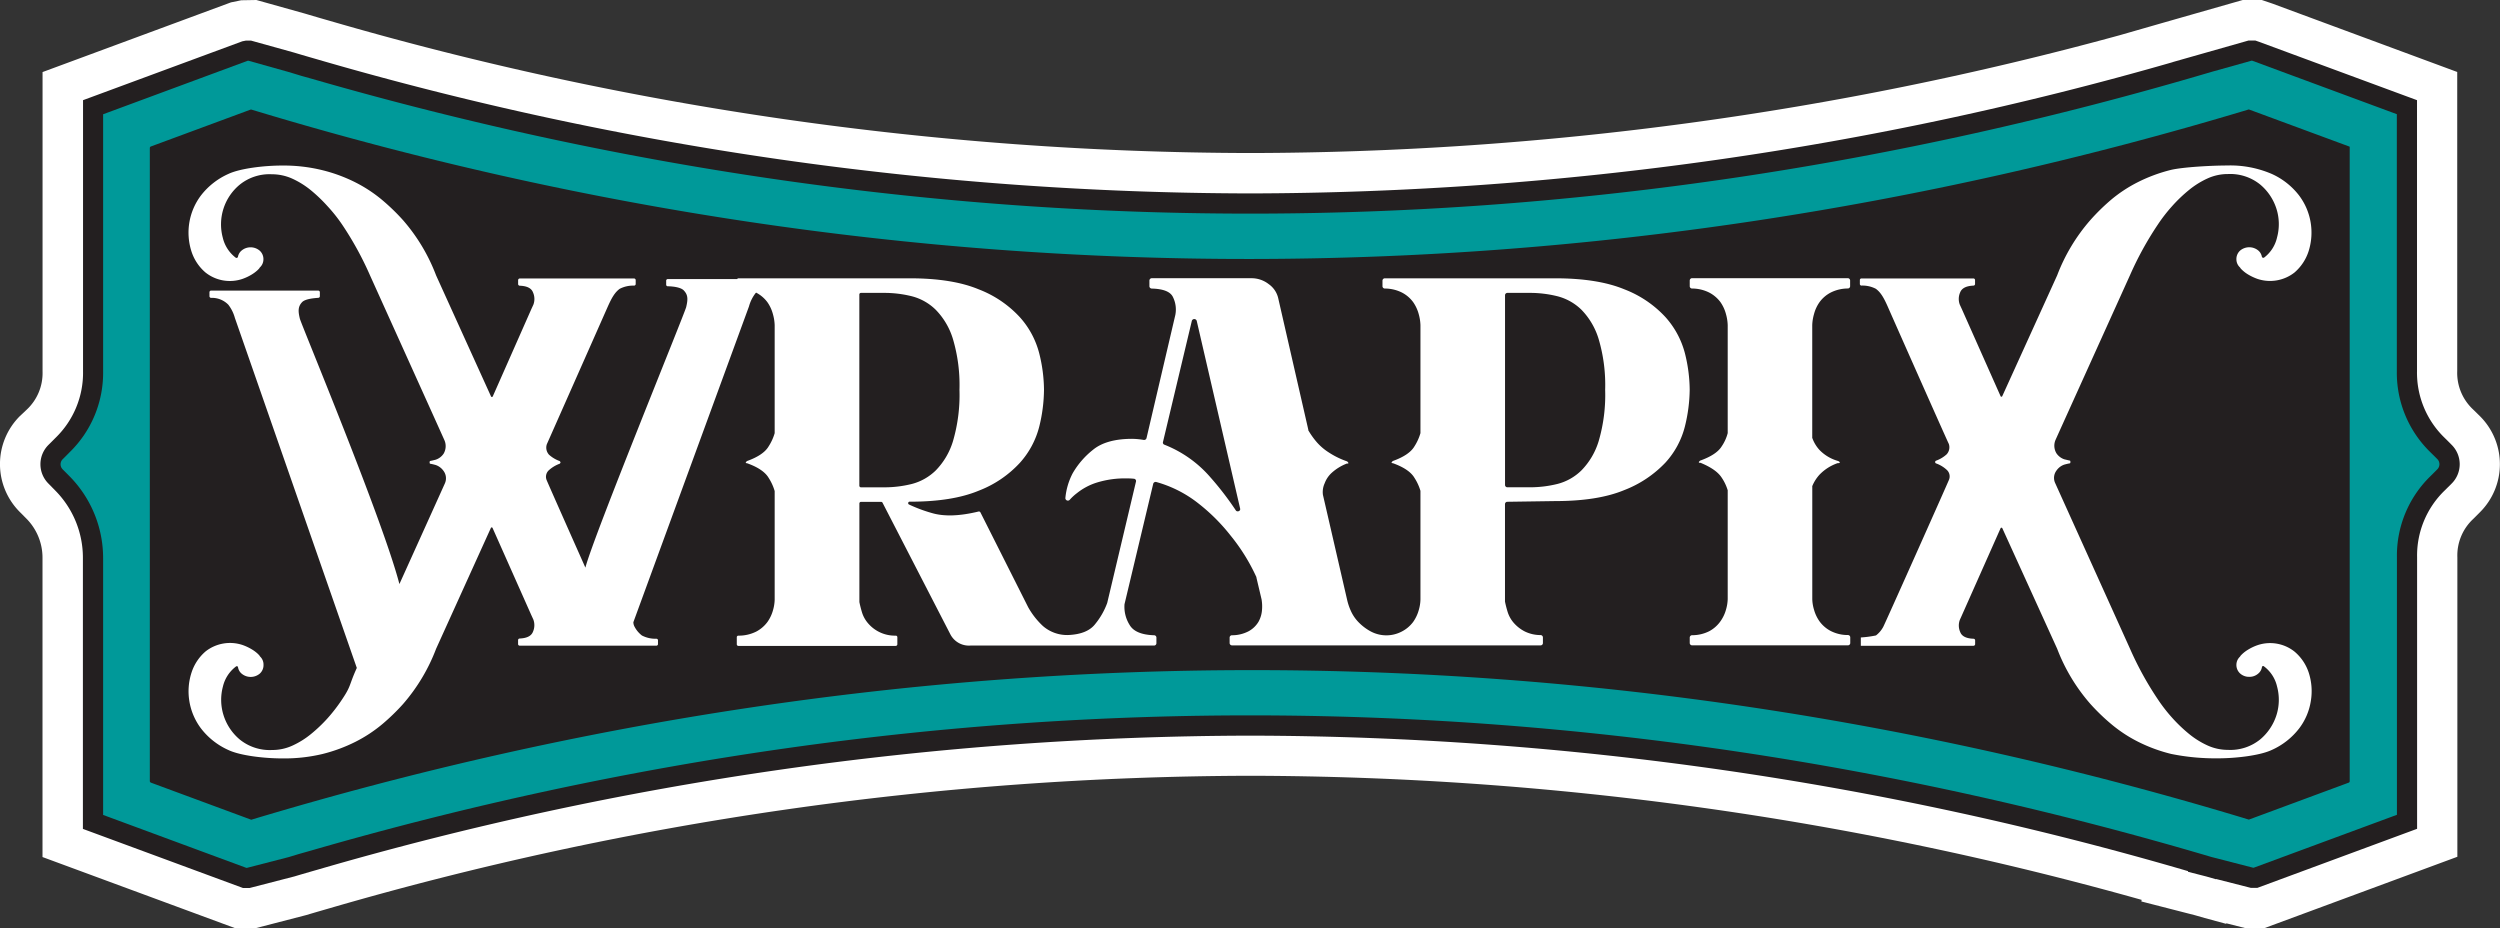
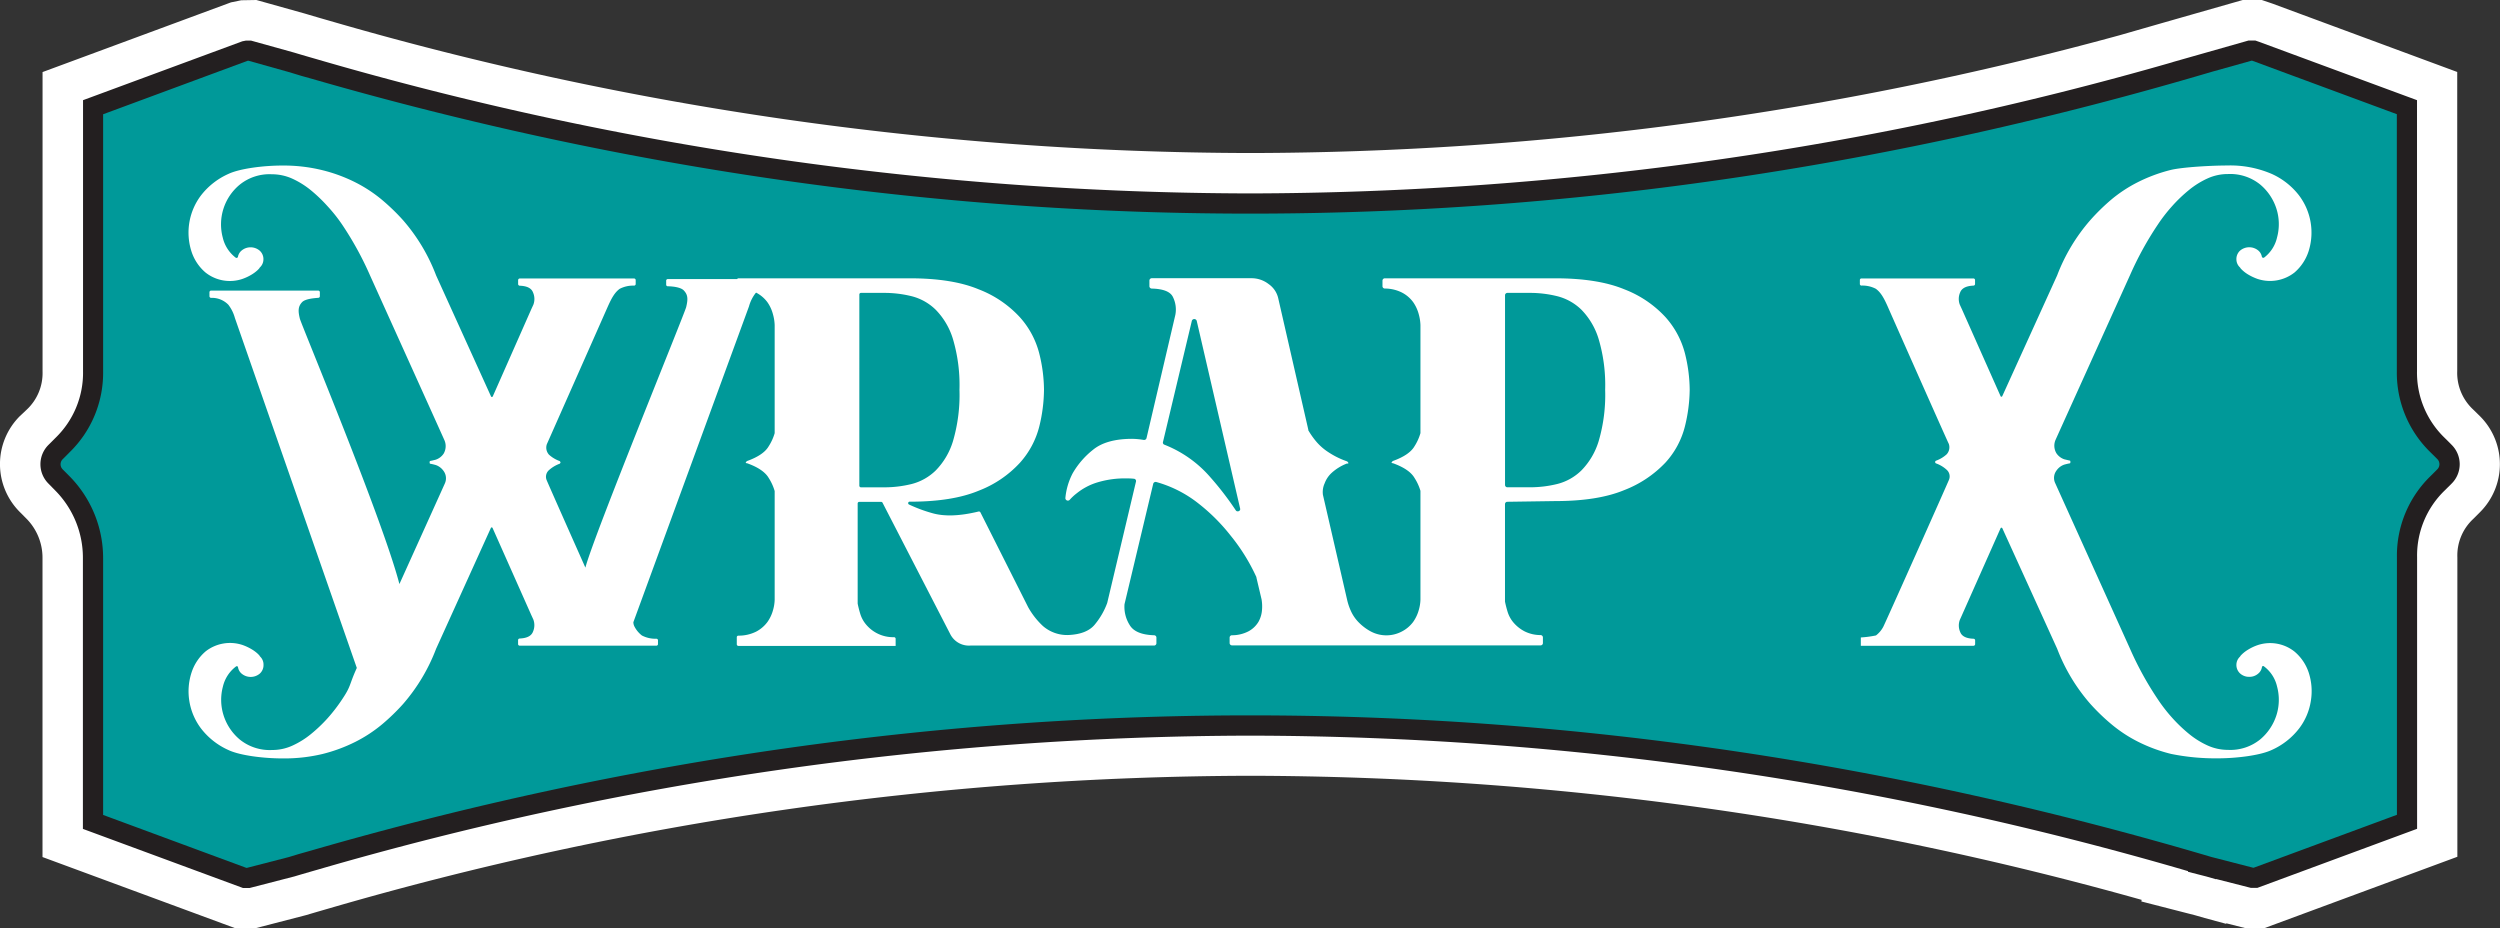
<svg xmlns="http://www.w3.org/2000/svg" viewBox="0 0 567.53 210.76">
  <rect x="0" y="0" width="567.53" height="210.76" fill="#333333" stroke="none" />
  <defs>
    <style>.cls-1{fill:#fff;}.cls-2{fill:#231f20;}.cls-3{fill:#099;}</style>
  </defs>
  <g id="Layer_2" data-name="Layer 2">
    <g id="Layer_1-2" data-name="Layer 1">
      <path class="cls-1" d="M53.53,210.76,9.65,194.56V126.68a12.59,12.59,0,0,0-3.71-9l-1.45-1.46a15.39,15.39,0,0,1,0-21.74L6.06,93a11.35,11.35,0,0,0,3.6-8.69V16.36L52.43.54,54.76.06,58.2,0l11,3.08c2.4.72,5.36,1.57,5.38,1.57A753.85,753.85,0,0,0,283.76,34.74,752.24,752.24,0,0,0,481.18,8l9.54-2.74L509.13,0l4.33,0,2.36.8,42,15.54V84.26a11.34,11.34,0,0,0,3.6,8.69L563,94.5a15.39,15.39,0,0,1,0,21.76l-1.55,1.55a11.31,11.31,0,0,0-3.6,8.69v68l-43.7,16.16-4.33.06-4.38-1.11-.12.1-4.82-1.31-2.2-.63-12.19-3.13.07-.36a752.17,752.17,0,0,0-202.38-28.17A754,754,0,0,0,74.66,206.23s-3,.86-5.13,1.5l-11.59,3-1.84,0Z" />
      <path class="cls-2" d="M55.17,201.59,18.82,188.17V126.68a21.69,21.69,0,0,0-6.4-15.45L11,109.78A6.2,6.2,0,0,1,11,101l1.56-1.56a20.54,20.54,0,0,0,6.29-15.18V22.74L55,9.38l.8-.16H57l9.77,2.72c2.28.69,5.33,1.56,5.33,1.56A762.84,762.84,0,0,0,283.78,43.91,762.51,762.51,0,0,0,493.27,14.1l-.06,0L510.44,9.2l1.55,0,.89.31,35.81,13.23V84.26A20.53,20.53,0,0,0,555,99.43l1.56,1.56a6.2,6.2,0,0,1,0,8.78L555,111.32a20.52,20.52,0,0,0-6.29,15.18v61.65l-36.24,13.4-1.53,0-7.84-2-.05.05-2.2-.63-4.14-1.06,0-.15A762.78,762.78,0,0,0,283.83,167,763.42,763.42,0,0,0,72.12,197.42s-3.06.87-5.25,1.53l-10.18,2.63H55.17Z" />
      <path class="cls-3" d="M551.74,102.67a25.15,25.15,0,0,1-7.63-18.41V25.92h0l-32.8-12.13a.39.39,0,0,0-.24,0L502,16.33h0l0,0h0C359.09,58.67,214,59.23,70.84,17.9c-3.58-1-1.71-.47-5.3-1.55L56.45,13.8a.78.78,0,0,0-.24,0L23.41,25.94h0V84.28a25.15,25.15,0,0,1-7.63,18.41l-1.55,1.56a1.62,1.62,0,0,0,0,2.3L15.67,108a26.45,26.45,0,0,1,7.74,18.69V185h0l32.47,12a.44.44,0,0,0,.23,0l9.43-2.43c3.59-1.09,1.72-.52,5.31-1.55C214,151.67,359.08,152.22,502,194.54v0l9.43,2.43a.36.36,0,0,0,.23,0l32.47-12h0V126.5a25.14,25.14,0,0,1,7.63-18.42l1.55-1.55a1.64,1.64,0,0,0,0-2.3Z" />
-       <path class="cls-2" d="M533.24,177.65l-22.72,8.41,0,0,0,0C360.86,140.62,206.7,141,57,186.1l-.1-.06-22.64-8.37a.39.39,0,0,1-.25-.36V33.61a.38.38,0,0,1,.25-.36l22.6-8.36a.43.43,0,0,1,.25,0c149.62,45.36,303.75,45.06,453.4-.05l0,0,22.9,8.46h0v144A.38.38,0,0,1,533.24,177.65Z" />
-       <path class="cls-1" d="M91.51,159.81A41.49,41.49,0,0,0,99,147.28l12.43-27.42a.21.21,0,0,1,.39,0l8.8,19.79.46,1a3.7,3.7,0,0,1-.1,2.79c-.38.94-1.38,1.44-3,1.51a.37.37,0,0,0-.37.35v.92a.37.37,0,0,0,.38.36h31a.37.37,0,0,0,.38-.36v-.91A.37.37,0,0,0,149,145a6.61,6.61,0,0,1-3.27-.73,6,6,0,0,1-1.64-1.93,2.22,2.22,0,0,1-.31-1.09l26.25-71.7a8.62,8.62,0,0,1,1.49-3l.13-.12a7.46,7.46,0,0,1,2.55,2.16,8.52,8.52,0,0,1,1.27,2.75,10.21,10.21,0,0,1,.39,2.49v24.5a11.35,11.35,0,0,1-1.37,3c-.78,1.33-2.42,2.44-4.9,3.33-.39.33-.39.5,0,.5,2.48.88,4.12,2,4.9,3.32a11.35,11.35,0,0,1,1.37,3v24.66a9.33,9.33,0,0,1-.39,2.42,8.45,8.45,0,0,1-1.27,2.66,7.48,7.48,0,0,1-2.55,2.17,8.85,8.85,0,0,1-4,.91.36.36,0,0,0-.39.34v1.64a.37.37,0,0,0,.39.35h35.67a.38.38,0,0,0,.39-.35v-1.64a.36.36,0,0,0-.39-.34,8,8,0,0,1-6.28-2.83,6.85,6.85,0,0,1-1.37-2.5c-.26-.87-.45-1.64-.58-2.3,0,0,0,0,0-.06V114.27a.37.37,0,0,1,.39-.34H200a.37.37,0,0,1,.35.2l15.42,29.92a4.74,4.74,0,0,0,4.51,2.5h41.68a.54.54,0,0,0,.56-.51v-1.33a.53.53,0,0,0-.54-.5q-4.24-.14-5.53-2.32a7.77,7.77,0,0,1-1.18-4.62s0-.06,0-.08l6.53-27.39a.57.57,0,0,1,.72-.37,27.12,27.12,0,0,1,9.5,4.83,42.7,42.7,0,0,1,7.34,7.32,43.37,43.37,0,0,1,5.86,9.44l0,.09,1.17,4.95a9.62,9.62,0,0,1,.1,2.41,6.41,6.41,0,0,1-.79,2.67,5.87,5.87,0,0,1-2.25,2.16,8.08,8.08,0,0,1-3.77.91.53.53,0,0,0-.54.5V146a.54.54,0,0,0,.56.51h70a.53.53,0,0,0,.56-.5v-1.33a.54.54,0,0,0-.53-.51,8.12,8.12,0,0,1-3.58-.82,8.38,8.38,0,0,1-2.55-2,6.93,6.93,0,0,1-1.37-2.5c-.26-.87-.45-1.63-.58-2.29,0,0,0-.06,0-.09V114.42a.54.54,0,0,1,.56-.51l10.86-.16q9.65,0,15.65-2.49a25.5,25.5,0,0,0,9.35-6.24,19.07,19.07,0,0,0,4.43-8.24,35.82,35.82,0,0,0,1.08-8.33,34.84,34.84,0,0,0-1.08-8.24A19.73,19.73,0,0,0,378.09,72a24.74,24.74,0,0,0-9.34-6.32q-6-2.49-15.63-2.5H314.4a.53.53,0,0,0-.56.5V65a.53.53,0,0,0,.54.5,8.69,8.69,0,0,1,3.87.91,7.32,7.32,0,0,1,2.54,2.16,8.64,8.64,0,0,1,1.28,2.75,10.28,10.28,0,0,1,.39,2.5V98.22a.31.31,0,0,1,0,.1,11.38,11.38,0,0,1-1.36,3c-.78,1.33-2.42,2.44-4.9,3.33-.39.33-.39.5,0,.5,2.48.89,4.12,2,4.9,3.33a11.38,11.38,0,0,1,1.36,2.95.31.31,0,0,1,0,.1v24.58a9.26,9.26,0,0,1-.39,2.41,8.73,8.73,0,0,1-1.27,2.67,7.46,7.46,0,0,1-2.55,2.16,7.52,7.52,0,0,1-7.06,0,11.38,11.38,0,0,1-2.84-2.16,8.89,8.89,0,0,1-1.76-2.67,13.06,13.06,0,0,1-.79-2.41l-5.48-23.78a.11.11,0,0,0,0,0,4.77,4.77,0,0,1,.4-2.63,6.06,6.06,0,0,1,1.57-2.34,11,11,0,0,1,3.44-2.12.33.33,0,0,1,.17,0c.3,0,.27-.19-.09-.5a18.49,18.49,0,0,1-4.11-2,12.58,12.58,0,0,1-2.75-2.33A18,18,0,0,1,297,97.68a.78.78,0,0,1,0-.14l-6.84-29.89A5.37,5.37,0,0,0,288,64.49a6.32,6.32,0,0,0-3.92-1.33H261.5a.54.54,0,0,0-.57.5V65a.54.54,0,0,0,.55.51q3.82.1,4.74,1.82a6.4,6.4,0,0,1,.6,4.14v0l-6.55,28a.57.57,0,0,1-.64.4,17,17,0,0,0-2.6-.25q-5.88,0-8.92,2.5a18.74,18.74,0,0,0-4.6,5.32,15.12,15.12,0,0,0-1.66,5.64.57.57,0,0,0,1,.37,11,11,0,0,1,1.64-1.51,13.84,13.84,0,0,1,4.31-2.33,21.54,21.54,0,0,1,7.25-1,11,11,0,0,1,1.35.07.52.52,0,0,1,.49.61l-6.54,27.59s0,0,0,0a16.5,16.5,0,0,1-2.74,4.8c-1.21,1.55-3.28,2.37-6.18,2.48a8.37,8.37,0,0,1-5.69-2.06,17.52,17.52,0,0,1-3.33-4.25l-10.84-21.53a.39.39,0,0,0-.46-.19q-6.43,1.56-10.55.34a33.24,33.24,0,0,1-5.18-1.93.34.34,0,0,1,.19-.65q9.63,0,15.62-2.5a24.76,24.76,0,0,0,9.34-6.33,19.43,19.43,0,0,0,4.42-8.32A35.8,35.8,0,0,0,237,88.46a34.77,34.77,0,0,0-1.08-8.24A19.5,19.5,0,0,0,231.51,72a24.74,24.74,0,0,0-9.34-6.32q-6-2.5-15.63-2.5H167.65a.37.37,0,0,0-.31.17H151.6a.37.37,0,0,0-.37.36v.92a.36.36,0,0,0,.36.36c.85,0,3,.16,3.69,1,.93,1,.9,2,.49,3.73-.38,1.54-21.06,52.07-22.88,59.14-3.63-8.16-8.44-19-8.76-19.79a2,2,0,0,1,.5-2.35,7.46,7.46,0,0,1,2.43-1.45q.19-.18.18-.3t-.18-.3a7.29,7.29,0,0,1-2.43-1.45,2.39,2.39,0,0,1-.49-2.38c.36-.81,12.73-28.73,13.73-31s1.7-3.45,2.8-4.27a6.61,6.61,0,0,1,3.27-.73.37.37,0,0,0,.37-.35v-.91a.37.37,0,0,0-.38-.36H118a.38.38,0,0,0-.38.36v.92a.38.38,0,0,0,.37.36q2.46.09,3,1.5a3.7,3.7,0,0,1,.1,2.79l-.46,1L111.86,90a.22.22,0,0,1-.39,0L99,62.52A41.44,41.44,0,0,0,91.51,50a47.29,47.29,0,0,0-4.74-4.59,31.91,31.91,0,0,0-6.07-4,35.6,35.6,0,0,0-7.53-2.78,36.88,36.88,0,0,0-9.11-1.05c-4.13,0-9.57.65-12.25,1.92a16.23,16.23,0,0,0-6.19,4.87A14,14,0,0,0,43.44,57a10.53,10.53,0,0,0,3.22,4.87A8.89,8.89,0,0,0,55,63.33a11,11,0,0,0,2.13-1,8.32,8.32,0,0,0,1.34-1c.32-.31.48-.5.48-.58a2.49,2.49,0,0,0,.85-1.85,2.56,2.56,0,0,0-.85-2,3.19,3.19,0,0,0-4.13,0,2.39,2.39,0,0,0-.8,1.38.33.33,0,0,1-.53.2,8,8,0,0,1-2.92-4.54,11.68,11.68,0,0,1,3.83-12,10.77,10.77,0,0,1,7.34-2.38,11.24,11.24,0,0,1,4.62,1,19.41,19.41,0,0,1,4.19,2.61,34.5,34.5,0,0,1,3.82,3.66A35.28,35.28,0,0,1,77.68,51,73.77,73.77,0,0,1,84,62.52S100.52,99.07,100.92,100a3.37,3.37,0,0,1-.22,3,3.51,3.51,0,0,1-1.8,1.36c-.64.16-.85.21-1.3.3a.64.64,0,0,0,0,.6c.45.09.61.11,1.3.3a3.58,3.58,0,0,1,1.8,1.36,2.81,2.81,0,0,1,.3,2.8c-.26.59-5.68,12.58-10.33,22.87C86.9,118,68.39,73.67,68.07,72.34c-.41-1.69-.44-2.72.49-3.73.73-.79,2.84-.93,3.69-1a.36.36,0,0,0,.36-.36v-.92a.37.37,0,0,0-.37-.36H47.93a.37.37,0,0,0-.38.36v.93a.38.38,0,0,0,.37.36,5.2,5.2,0,0,1,3.91,1.55,8.62,8.62,0,0,1,1.49,3L81,151.63c-1.82,4-1.23,4-3.34,7.14A37.2,37.2,0,0,1,74.41,163a33.58,33.58,0,0,1-3.83,3.65,19.18,19.18,0,0,1-4.19,2.61,11,11,0,0,1-4.61,1,10.83,10.83,0,0,1-7.35-2.38,11.82,11.82,0,0,1-3.7-5.57,11.62,11.62,0,0,1-.13-6.43,8,8,0,0,1,3-4.6.28.28,0,0,1,.43.17,2.38,2.38,0,0,0,.82,1.47,3.2,3.2,0,0,0,4.12,0,2.58,2.58,0,0,0,.85-2A2.49,2.49,0,0,0,59,149c0-.07-.16-.27-.48-.58a7.91,7.91,0,0,0-1.34-1,11.44,11.44,0,0,0-2.12-1,9,9,0,0,0-8.38,1.45,10.63,10.63,0,0,0-3.22,4.87,13.74,13.74,0,0,0-.49,6.32,14,14,0,0,0,2.68,6.33,16.15,16.15,0,0,0,6.19,4.87c2.67,1.27,8.12,1.91,12.25,1.91a37.44,37.44,0,0,0,9.11-1,36,36,0,0,0,7.53-2.79,31.75,31.75,0,0,0,6.07-4A47.12,47.12,0,0,0,91.51,159.81ZM341.66,67a.54.54,0,0,1,.57-.51h5.11a25.6,25.6,0,0,1,6.17.75A12.09,12.09,0,0,1,359,70.31,16.25,16.25,0,0,1,362.92,77a36.64,36.64,0,0,1,1.47,11.48,37.25,37.25,0,0,1-1.47,11.65,16.19,16.19,0,0,1-3.92,6.66,12,12,0,0,1-5.48,3.08,25.75,25.75,0,0,1-6.18.75h-5.11a.54.54,0,0,1-.57-.5Zm-71.1,5.84a.58.58,0,0,1,1.11,0l9.86,42.63c.13.56-.71.86-1,.37a68.74,68.74,0,0,0-5.75-7.48,26.68,26.68,0,0,0-10.45-7.41.5.5,0,0,1-.33-.57Zm-75.48-6a.37.37,0,0,1,.39-.35h5.29a25.75,25.75,0,0,1,6.18.75,12,12,0,0,1,5.48,3.08A16.21,16.21,0,0,1,216.34,77a36.71,36.71,0,0,1,1.47,11.49,37.3,37.3,0,0,1-1.47,11.65,16.19,16.19,0,0,1-3.92,6.66,12.11,12.11,0,0,1-5.48,3.08,25.73,25.73,0,0,1-6.17.75h-5.3a.38.38,0,0,1-.39-.35Z" />
+       <path class="cls-1" d="M91.51,159.81A41.49,41.49,0,0,0,99,147.28l12.43-27.42a.21.21,0,0,1,.39,0l8.8,19.79.46,1a3.7,3.7,0,0,1-.1,2.79c-.38.94-1.38,1.44-3,1.51a.37.37,0,0,0-.37.35v.92a.37.37,0,0,0,.38.36h31a.37.37,0,0,0,.38-.36v-.91A.37.37,0,0,0,149,145a6.61,6.61,0,0,1-3.27-.73,6,6,0,0,1-1.64-1.93,2.22,2.22,0,0,1-.31-1.09l26.25-71.7a8.62,8.62,0,0,1,1.49-3l.13-.12a7.46,7.46,0,0,1,2.55,2.16,8.52,8.52,0,0,1,1.27,2.75,10.21,10.21,0,0,1,.39,2.49v24.5a11.35,11.35,0,0,1-1.37,3c-.78,1.33-2.42,2.44-4.9,3.33-.39.33-.39.5,0,.5,2.48.88,4.12,2,4.9,3.32a11.35,11.35,0,0,1,1.37,3v24.66a9.33,9.33,0,0,1-.39,2.42,8.45,8.45,0,0,1-1.27,2.66,7.48,7.48,0,0,1-2.55,2.17,8.85,8.85,0,0,1-4,.91.36.36,0,0,0-.39.34v1.64a.37.37,0,0,0,.39.35h35.67v-1.64a.36.36,0,0,0-.39-.34,8,8,0,0,1-6.28-2.83,6.85,6.85,0,0,1-1.37-2.5c-.26-.87-.45-1.64-.58-2.3,0,0,0,0,0-.06V114.27a.37.37,0,0,1,.39-.34H200a.37.37,0,0,1,.35.2l15.42,29.92a4.74,4.74,0,0,0,4.51,2.5h41.68a.54.54,0,0,0,.56-.51v-1.33a.53.53,0,0,0-.54-.5q-4.24-.14-5.53-2.32a7.77,7.77,0,0,1-1.18-4.62s0-.06,0-.08l6.53-27.39a.57.57,0,0,1,.72-.37,27.12,27.12,0,0,1,9.5,4.83,42.7,42.7,0,0,1,7.34,7.32,43.37,43.37,0,0,1,5.86,9.44l0,.09,1.17,4.95a9.62,9.62,0,0,1,.1,2.41,6.41,6.41,0,0,1-.79,2.67,5.87,5.87,0,0,1-2.25,2.16,8.08,8.08,0,0,1-3.77.91.53.53,0,0,0-.54.5V146a.54.54,0,0,0,.56.51h70a.53.53,0,0,0,.56-.5v-1.33a.54.54,0,0,0-.53-.51,8.12,8.12,0,0,1-3.58-.82,8.38,8.38,0,0,1-2.55-2,6.93,6.93,0,0,1-1.37-2.5c-.26-.87-.45-1.63-.58-2.29,0,0,0-.06,0-.09V114.42a.54.54,0,0,1,.56-.51l10.86-.16q9.65,0,15.65-2.49a25.5,25.5,0,0,0,9.35-6.24,19.07,19.07,0,0,0,4.43-8.24,35.82,35.82,0,0,0,1.08-8.33,34.84,34.84,0,0,0-1.08-8.24A19.73,19.73,0,0,0,378.09,72a24.74,24.74,0,0,0-9.34-6.32q-6-2.49-15.63-2.5H314.4a.53.53,0,0,0-.56.5V65a.53.53,0,0,0,.54.5,8.69,8.69,0,0,1,3.87.91,7.32,7.32,0,0,1,2.54,2.16,8.64,8.64,0,0,1,1.28,2.75,10.28,10.28,0,0,1,.39,2.5V98.22a.31.31,0,0,1,0,.1,11.38,11.38,0,0,1-1.36,3c-.78,1.33-2.42,2.44-4.9,3.33-.39.33-.39.5,0,.5,2.48.89,4.12,2,4.9,3.33a11.38,11.38,0,0,1,1.36,2.95.31.31,0,0,1,0,.1v24.58a9.26,9.26,0,0,1-.39,2.41,8.73,8.73,0,0,1-1.27,2.67,7.46,7.46,0,0,1-2.55,2.16,7.52,7.52,0,0,1-7.06,0,11.38,11.38,0,0,1-2.84-2.16,8.89,8.89,0,0,1-1.76-2.67,13.06,13.06,0,0,1-.79-2.41l-5.48-23.78a.11.11,0,0,0,0,0,4.77,4.77,0,0,1,.4-2.63,6.06,6.06,0,0,1,1.57-2.34,11,11,0,0,1,3.44-2.12.33.33,0,0,1,.17,0c.3,0,.27-.19-.09-.5a18.49,18.49,0,0,1-4.11-2,12.58,12.58,0,0,1-2.75-2.33A18,18,0,0,1,297,97.68a.78.78,0,0,1,0-.14l-6.84-29.89A5.37,5.37,0,0,0,288,64.49a6.32,6.32,0,0,0-3.92-1.33H261.5a.54.54,0,0,0-.57.5V65a.54.54,0,0,0,.55.51q3.82.1,4.74,1.82a6.4,6.4,0,0,1,.6,4.14v0l-6.55,28a.57.57,0,0,1-.64.4,17,17,0,0,0-2.6-.25q-5.88,0-8.92,2.5a18.74,18.74,0,0,0-4.6,5.32,15.12,15.12,0,0,0-1.66,5.64.57.57,0,0,0,1,.37,11,11,0,0,1,1.64-1.51,13.84,13.84,0,0,1,4.31-2.33,21.54,21.54,0,0,1,7.25-1,11,11,0,0,1,1.35.07.52.52,0,0,1,.49.61l-6.54,27.59s0,0,0,0a16.5,16.5,0,0,1-2.74,4.8c-1.21,1.55-3.28,2.37-6.18,2.48a8.37,8.37,0,0,1-5.69-2.06,17.52,17.52,0,0,1-3.33-4.25l-10.84-21.53a.39.39,0,0,0-.46-.19q-6.43,1.56-10.55.34a33.24,33.24,0,0,1-5.18-1.93.34.34,0,0,1,.19-.65q9.63,0,15.62-2.5a24.76,24.76,0,0,0,9.34-6.33,19.43,19.43,0,0,0,4.42-8.32A35.8,35.8,0,0,0,237,88.46a34.77,34.77,0,0,0-1.08-8.24A19.5,19.5,0,0,0,231.51,72a24.74,24.74,0,0,0-9.34-6.32q-6-2.5-15.63-2.5H167.65a.37.37,0,0,0-.31.17H151.6a.37.37,0,0,0-.37.36v.92a.36.36,0,0,0,.36.36c.85,0,3,.16,3.69,1,.93,1,.9,2,.49,3.73-.38,1.54-21.06,52.07-22.88,59.14-3.63-8.16-8.44-19-8.76-19.79a2,2,0,0,1,.5-2.35,7.46,7.46,0,0,1,2.43-1.45q.19-.18.18-.3t-.18-.3a7.29,7.29,0,0,1-2.43-1.45,2.39,2.39,0,0,1-.49-2.38c.36-.81,12.73-28.73,13.73-31s1.7-3.45,2.8-4.27a6.61,6.61,0,0,1,3.27-.73.37.37,0,0,0,.37-.35v-.91a.37.37,0,0,0-.38-.36H118a.38.38,0,0,0-.38.36v.92a.38.38,0,0,0,.37.36q2.46.09,3,1.5a3.7,3.7,0,0,1,.1,2.79l-.46,1L111.86,90a.22.22,0,0,1-.39,0L99,62.52A41.44,41.44,0,0,0,91.51,50a47.29,47.29,0,0,0-4.74-4.59,31.91,31.91,0,0,0-6.07-4,35.6,35.6,0,0,0-7.53-2.78,36.88,36.88,0,0,0-9.11-1.05c-4.13,0-9.57.65-12.25,1.92a16.23,16.23,0,0,0-6.19,4.87A14,14,0,0,0,43.44,57a10.53,10.53,0,0,0,3.22,4.87A8.89,8.89,0,0,0,55,63.33a11,11,0,0,0,2.13-1,8.32,8.32,0,0,0,1.34-1c.32-.31.48-.5.48-.58a2.49,2.49,0,0,0,.85-1.85,2.56,2.56,0,0,0-.85-2,3.19,3.19,0,0,0-4.13,0,2.39,2.39,0,0,0-.8,1.38.33.33,0,0,1-.53.2,8,8,0,0,1-2.92-4.54,11.68,11.68,0,0,1,3.83-12,10.77,10.77,0,0,1,7.34-2.38,11.24,11.24,0,0,1,4.62,1,19.41,19.41,0,0,1,4.19,2.61,34.5,34.5,0,0,1,3.82,3.66A35.28,35.28,0,0,1,77.68,51,73.77,73.77,0,0,1,84,62.52S100.52,99.07,100.92,100a3.37,3.37,0,0,1-.22,3,3.51,3.51,0,0,1-1.8,1.36c-.64.16-.85.21-1.3.3a.64.64,0,0,0,0,.6c.45.09.61.11,1.3.3a3.58,3.58,0,0,1,1.8,1.36,2.81,2.81,0,0,1,.3,2.8c-.26.59-5.68,12.58-10.33,22.87C86.9,118,68.39,73.67,68.07,72.34c-.41-1.69-.44-2.72.49-3.73.73-.79,2.84-.93,3.69-1a.36.36,0,0,0,.36-.36v-.92a.37.37,0,0,0-.37-.36H47.93a.37.37,0,0,0-.38.36v.93a.38.38,0,0,0,.37.36,5.2,5.2,0,0,1,3.91,1.55,8.62,8.62,0,0,1,1.49,3L81,151.63c-1.82,4-1.23,4-3.34,7.14A37.2,37.2,0,0,1,74.41,163a33.58,33.58,0,0,1-3.83,3.65,19.18,19.18,0,0,1-4.19,2.61,11,11,0,0,1-4.61,1,10.83,10.83,0,0,1-7.35-2.38,11.82,11.82,0,0,1-3.7-5.57,11.62,11.62,0,0,1-.13-6.43,8,8,0,0,1,3-4.6.28.28,0,0,1,.43.17,2.38,2.38,0,0,0,.82,1.47,3.2,3.2,0,0,0,4.12,0,2.58,2.58,0,0,0,.85-2A2.49,2.49,0,0,0,59,149c0-.07-.16-.27-.48-.58a7.91,7.91,0,0,0-1.34-1,11.44,11.44,0,0,0-2.12-1,9,9,0,0,0-8.38,1.45,10.63,10.63,0,0,0-3.22,4.87,13.74,13.74,0,0,0-.49,6.32,14,14,0,0,0,2.68,6.33,16.15,16.15,0,0,0,6.19,4.87c2.67,1.27,8.12,1.91,12.25,1.91a37.44,37.44,0,0,0,9.11-1,36,36,0,0,0,7.53-2.79,31.75,31.75,0,0,0,6.07-4A47.12,47.12,0,0,0,91.51,159.81ZM341.66,67a.54.54,0,0,1,.57-.51h5.11a25.6,25.6,0,0,1,6.17.75A12.09,12.09,0,0,1,359,70.31,16.25,16.25,0,0,1,362.92,77a36.64,36.64,0,0,1,1.47,11.48,37.25,37.25,0,0,1-1.47,11.65,16.19,16.19,0,0,1-3.92,6.66,12,12,0,0,1-5.48,3.08,25.75,25.75,0,0,1-6.18.75h-5.11a.54.54,0,0,1-.57-.5Zm-71.1,5.84a.58.58,0,0,1,1.11,0l9.86,42.63c.13.56-.71.86-1,.37a68.74,68.74,0,0,0-5.75-7.48,26.68,26.68,0,0,0-10.45-7.41.5.5,0,0,1-.33-.57Zm-75.48-6a.37.37,0,0,1,.39-.35h5.29a25.75,25.75,0,0,1,6.18.75,12,12,0,0,1,5.48,3.08A16.21,16.21,0,0,1,216.34,77a36.71,36.71,0,0,1,1.47,11.49,37.3,37.3,0,0,1-1.47,11.65,16.19,16.19,0,0,1-3.92,6.66,12.11,12.11,0,0,1-5.48,3.08,25.73,25.73,0,0,1-6.17.75h-5.3a.38.38,0,0,1-.39-.35Z" />
      <path class="cls-1" d="M520.87,147.91a8.91,8.91,0,0,0-8.38-1.45,10.85,10.85,0,0,0-2.12,1,7.89,7.89,0,0,0-1.34,1c-.32.31-.49.5-.49.58a2.52,2.52,0,0,0-.85,1.85,2.6,2.6,0,0,0,.85,2,3,3,0,0,0,2.07.76,3,3,0,0,0,2.06-.76,2.38,2.38,0,0,0,.82-1.46.27.27,0,0,1,.43-.18,7.93,7.93,0,0,1,3,4.6,11.56,11.56,0,0,1-.12,6.44,11.91,11.91,0,0,1-3.7,5.56,10.78,10.78,0,0,1-7.35,2.38,11.16,11.16,0,0,1-4.61-1,19.18,19.18,0,0,1-4.19-2.61,34.58,34.58,0,0,1-3.83-3.66,36.33,36.33,0,0,1-3.28-4.23,73.76,73.76,0,0,1-6.31-11.48l-17-37.63a2.77,2.77,0,0,1,.31-2.79,3.54,3.54,0,0,1,1.79-1.36c.69-.19.85-.21,1.3-.3a.59.59,0,0,0,0-.6c-.45-.09-.65-.15-1.3-.3a3.54,3.54,0,0,1-1.79-1.36,3.34,3.34,0,0,1-.23-3c.4-.9,16.93-37.45,16.93-37.45A74.35,74.35,0,0,1,489.84,51a36.09,36.09,0,0,1,3.28-4.23,33.5,33.5,0,0,1,3.82-3.65,19.27,19.27,0,0,1,4.19-2.61,11.09,11.09,0,0,1,4.62-1,10.82,10.82,0,0,1,7.34,2.38,11.84,11.84,0,0,1,3.71,5.57,11.52,11.52,0,0,1,.12,6.43A7.91,7.91,0,0,1,514,58.46a.34.34,0,0,1-.53-.19,2.41,2.41,0,0,0-.8-1.39,3.22,3.22,0,0,0-4.13,0,2.58,2.58,0,0,0-.85,2,2.49,2.49,0,0,0,.85,1.86c0,.07.16.27.49.58a7.78,7.78,0,0,0,1.33,1,11.88,11.88,0,0,0,2.13,1,9,9,0,0,0,8.38-1.45A10.71,10.71,0,0,0,524.09,57a14,14,0,0,0-2.19-12.65,16.23,16.23,0,0,0-6.19-4.87,23.85,23.85,0,0,0-10.21-1.91c-3.32,0-9.91.35-12.67,1a36,36,0,0,0-7.53,2.79,31.75,31.75,0,0,0-6.07,4A47.12,47.12,0,0,0,474.5,50,41.49,41.49,0,0,0,467,62.51L454.54,89.93a.21.21,0,0,1-.39,0l-8.8-19.79-.46-1a3.7,3.7,0,0,1,.1-2.79c.38-.94,1.38-1.44,3-1.51a.37.37,0,0,0,.37-.35v-.92a.37.37,0,0,0-.38-.36h-25.4a.36.36,0,0,0-.37.36v.91a.36.36,0,0,0,.37.35,6.58,6.58,0,0,1,3.26.73c1.11.82,1.81,2,2.8,4.27S442,100,442.4,100.76a2.36,2.36,0,0,1-.49,2.38,7.25,7.25,0,0,1-2.43,1.45.34.34,0,0,0,0,.6,7.09,7.09,0,0,1,2.43,1.45,2,2,0,0,1,.5,2.35c-.36.91-14.6,32.84-14.9,33.33a6,6,0,0,1-1.64,1.93,23.41,23.41,0,0,1-3.44.46v1.89H448a.38.38,0,0,0,.38-.36v-.92A.38.38,0,0,0,448,145q-2.46-.09-3-1.5a3.65,3.65,0,0,1-.09-2.79l.45-1,8.8-19.8a.22.22,0,0,1,.39,0L467,147.27a41.44,41.44,0,0,0,7.53,12.52,46.15,46.15,0,0,0,4.74,4.58,31.47,31.47,0,0,0,6.07,4,35.6,35.6,0,0,0,7.53,2.78,50.54,50.54,0,0,0,10.62,1c4.13,0,9.58-.64,12.25-1.91a16.15,16.15,0,0,0,6.19-4.87,13.79,13.79,0,0,0,2.67-6.32,13.59,13.59,0,0,0-.48-6.32A10.53,10.53,0,0,0,520.87,147.91Z" />
-       <path class="cls-1" d="M411.8,71.31a8.34,8.34,0,0,1,1.28-2.75,7.32,7.32,0,0,1,2.54-2.16,8.69,8.69,0,0,1,3.87-.91A.53.53,0,0,0,420,65V63.66a.54.54,0,0,0-.56-.51H384.15a.54.54,0,0,0-.56.51V65a.53.53,0,0,0,.54.5,8.69,8.69,0,0,1,3.87.91,7.46,7.46,0,0,1,2.55,2.16,8.52,8.52,0,0,1,1.27,2.75,10.28,10.28,0,0,1,.39,2.5V98.23a.28.28,0,0,1,0,.09,9.56,9.56,0,0,1-1.36,3c-.78,1.28-2.42,2.36-4.9,3.25-.36.3-.39.47-.09.49l.18,0c2.43,1,4,2.12,4.81,3.38a10.58,10.58,0,0,1,1.36,2.86.38.38,0,0,1,0,.1v24.59a9.33,9.33,0,0,1-.39,2.41,8.45,8.45,0,0,1-1.27,2.66A7.37,7.37,0,0,1,388,143.3a8.57,8.57,0,0,1-3.87.9.54.54,0,0,0-.54.51V146a.54.54,0,0,0,.57.5h35.31a.53.53,0,0,0,.56-.5v-1.33a.53.53,0,0,0-.53-.51,8.5,8.5,0,0,1-3.87-.9,7.37,7.37,0,0,1-2.55-2.17,8.45,8.45,0,0,1-1.27-2.66,9,9,0,0,1-.4-2.41V110.51a.41.41,0,0,1,0-.16,8.84,8.84,0,0,1,1.64-2.59,10.44,10.44,0,0,1,4.11-2.62.72.72,0,0,1,.21,0c.19,0,.28-.07.28-.16s-.13-.22-.39-.33a9.42,9.42,0,0,1-4.21-2.5,8,8,0,0,1-1.65-2.76.68.68,0,0,1,0-.14V73.8A10.28,10.28,0,0,1,411.8,71.31Z" />
    </g>
  </g>
</svg>